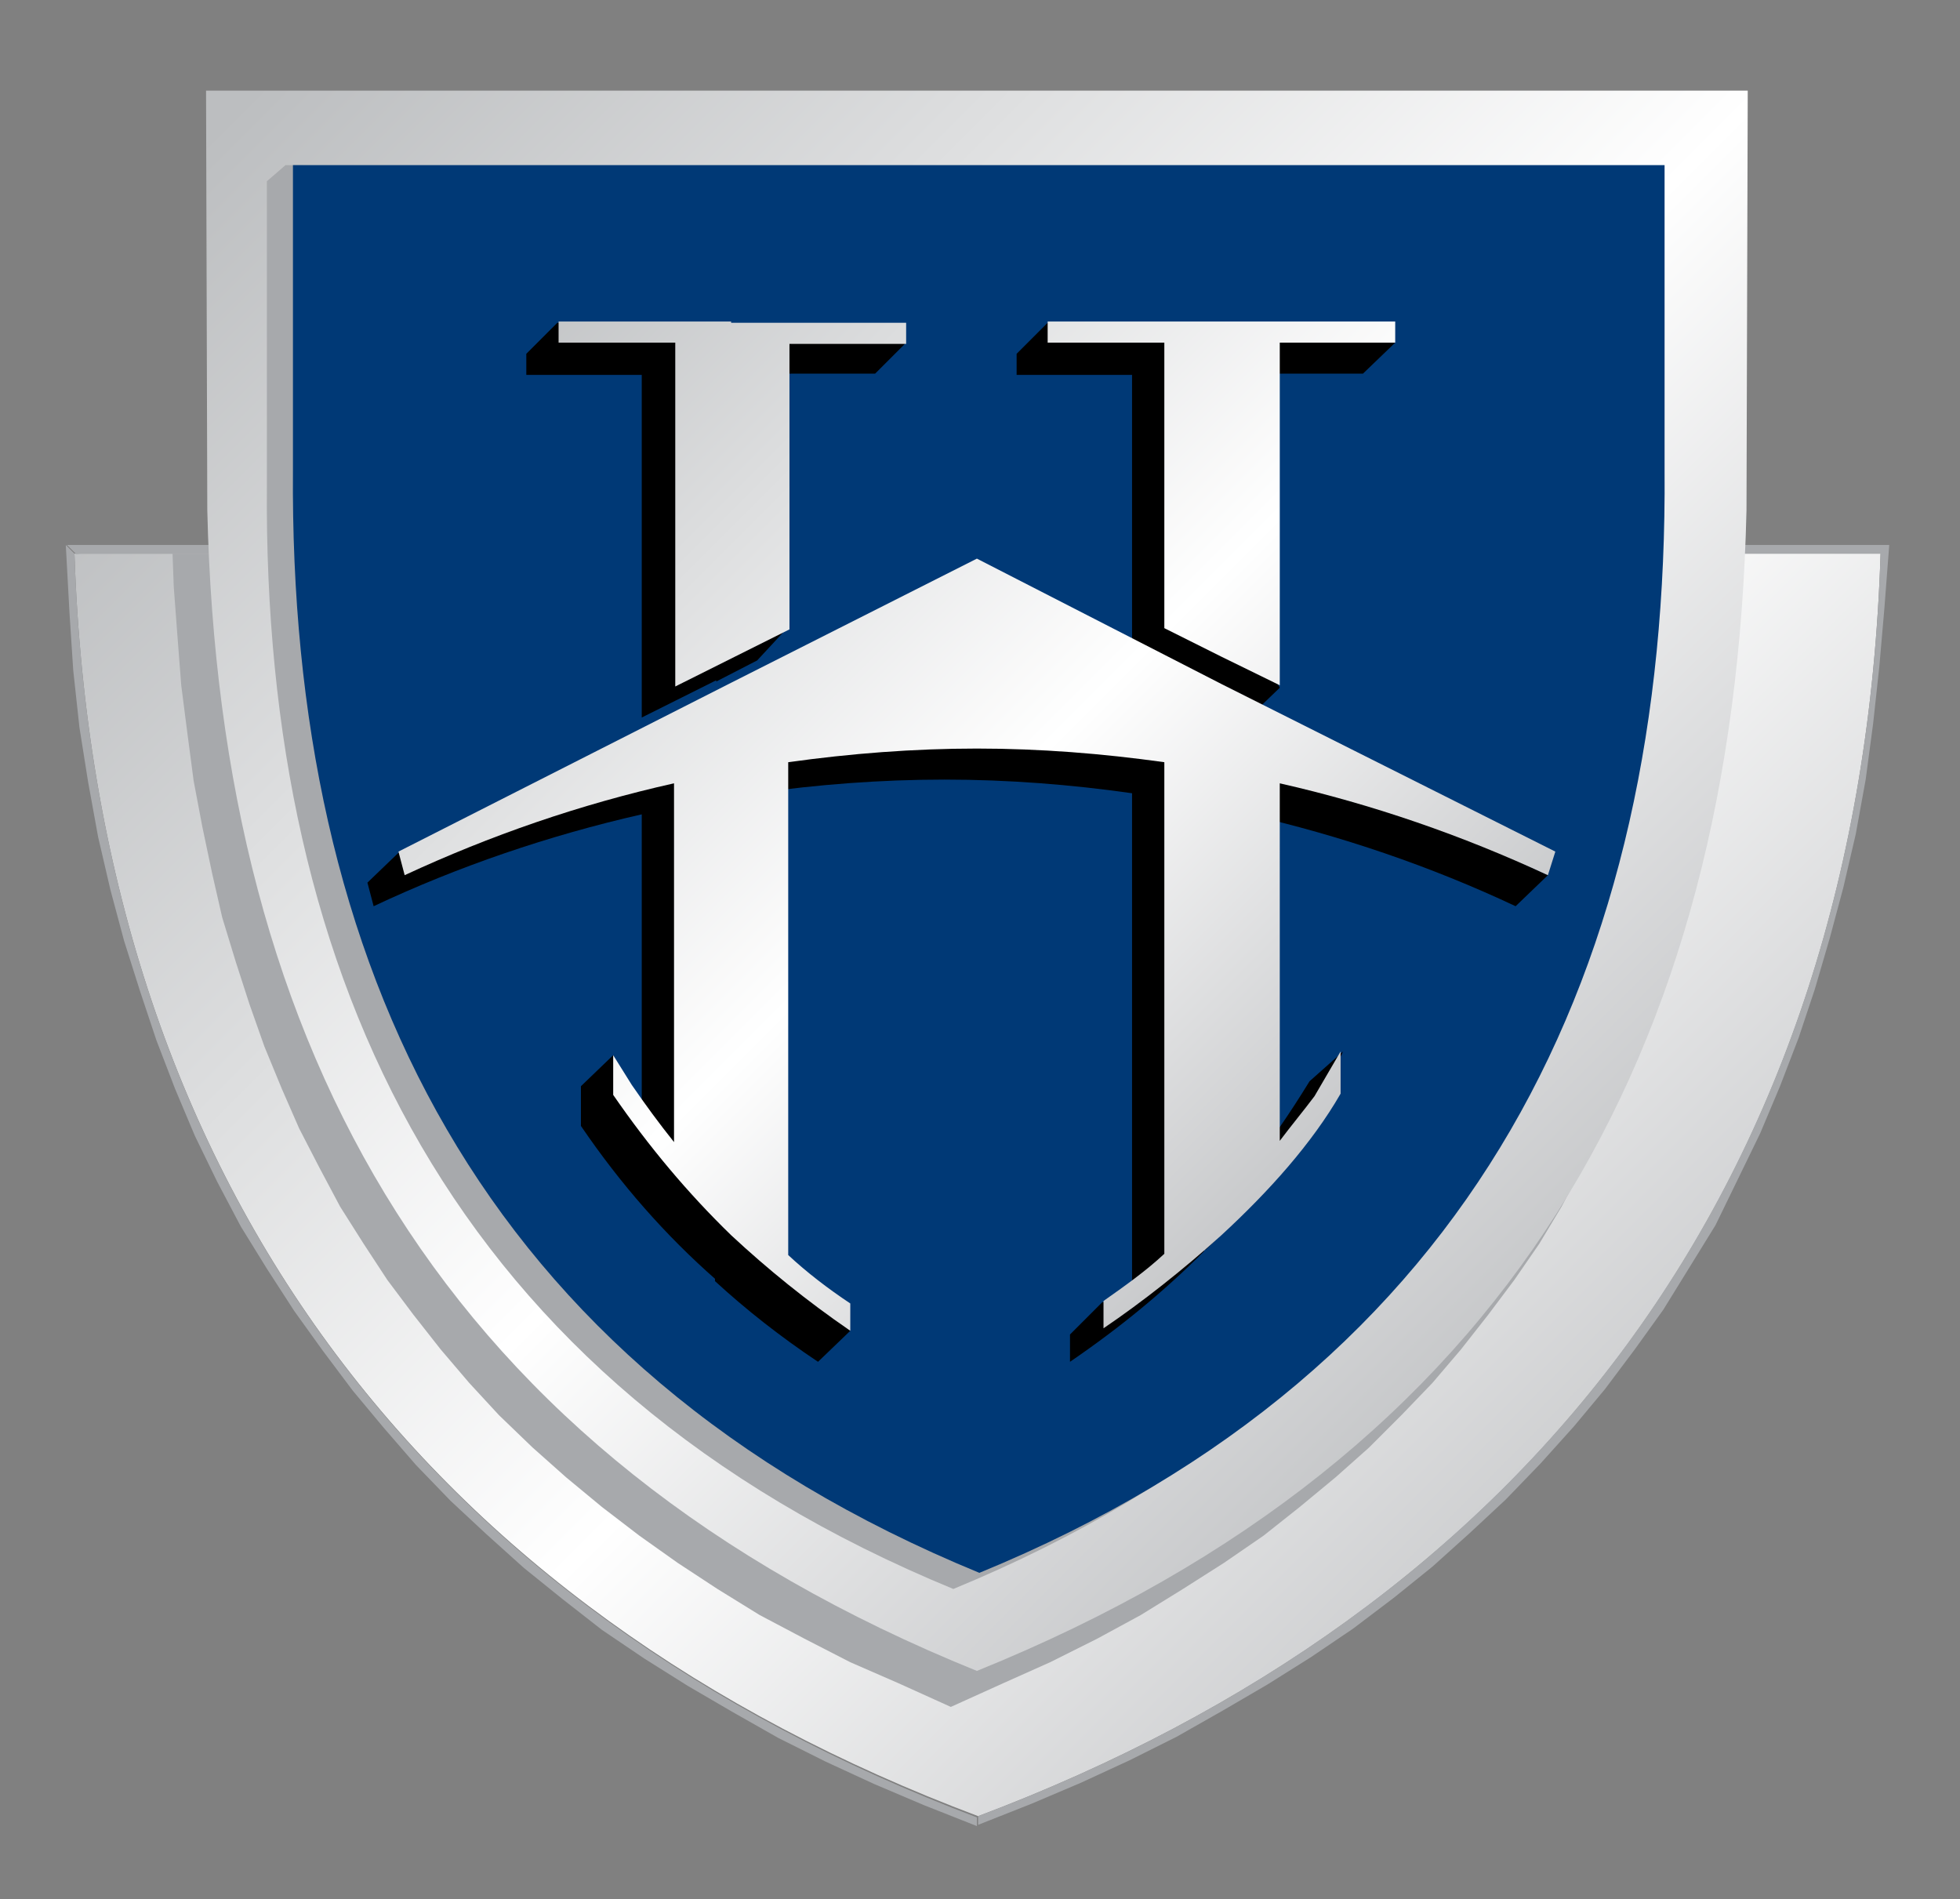
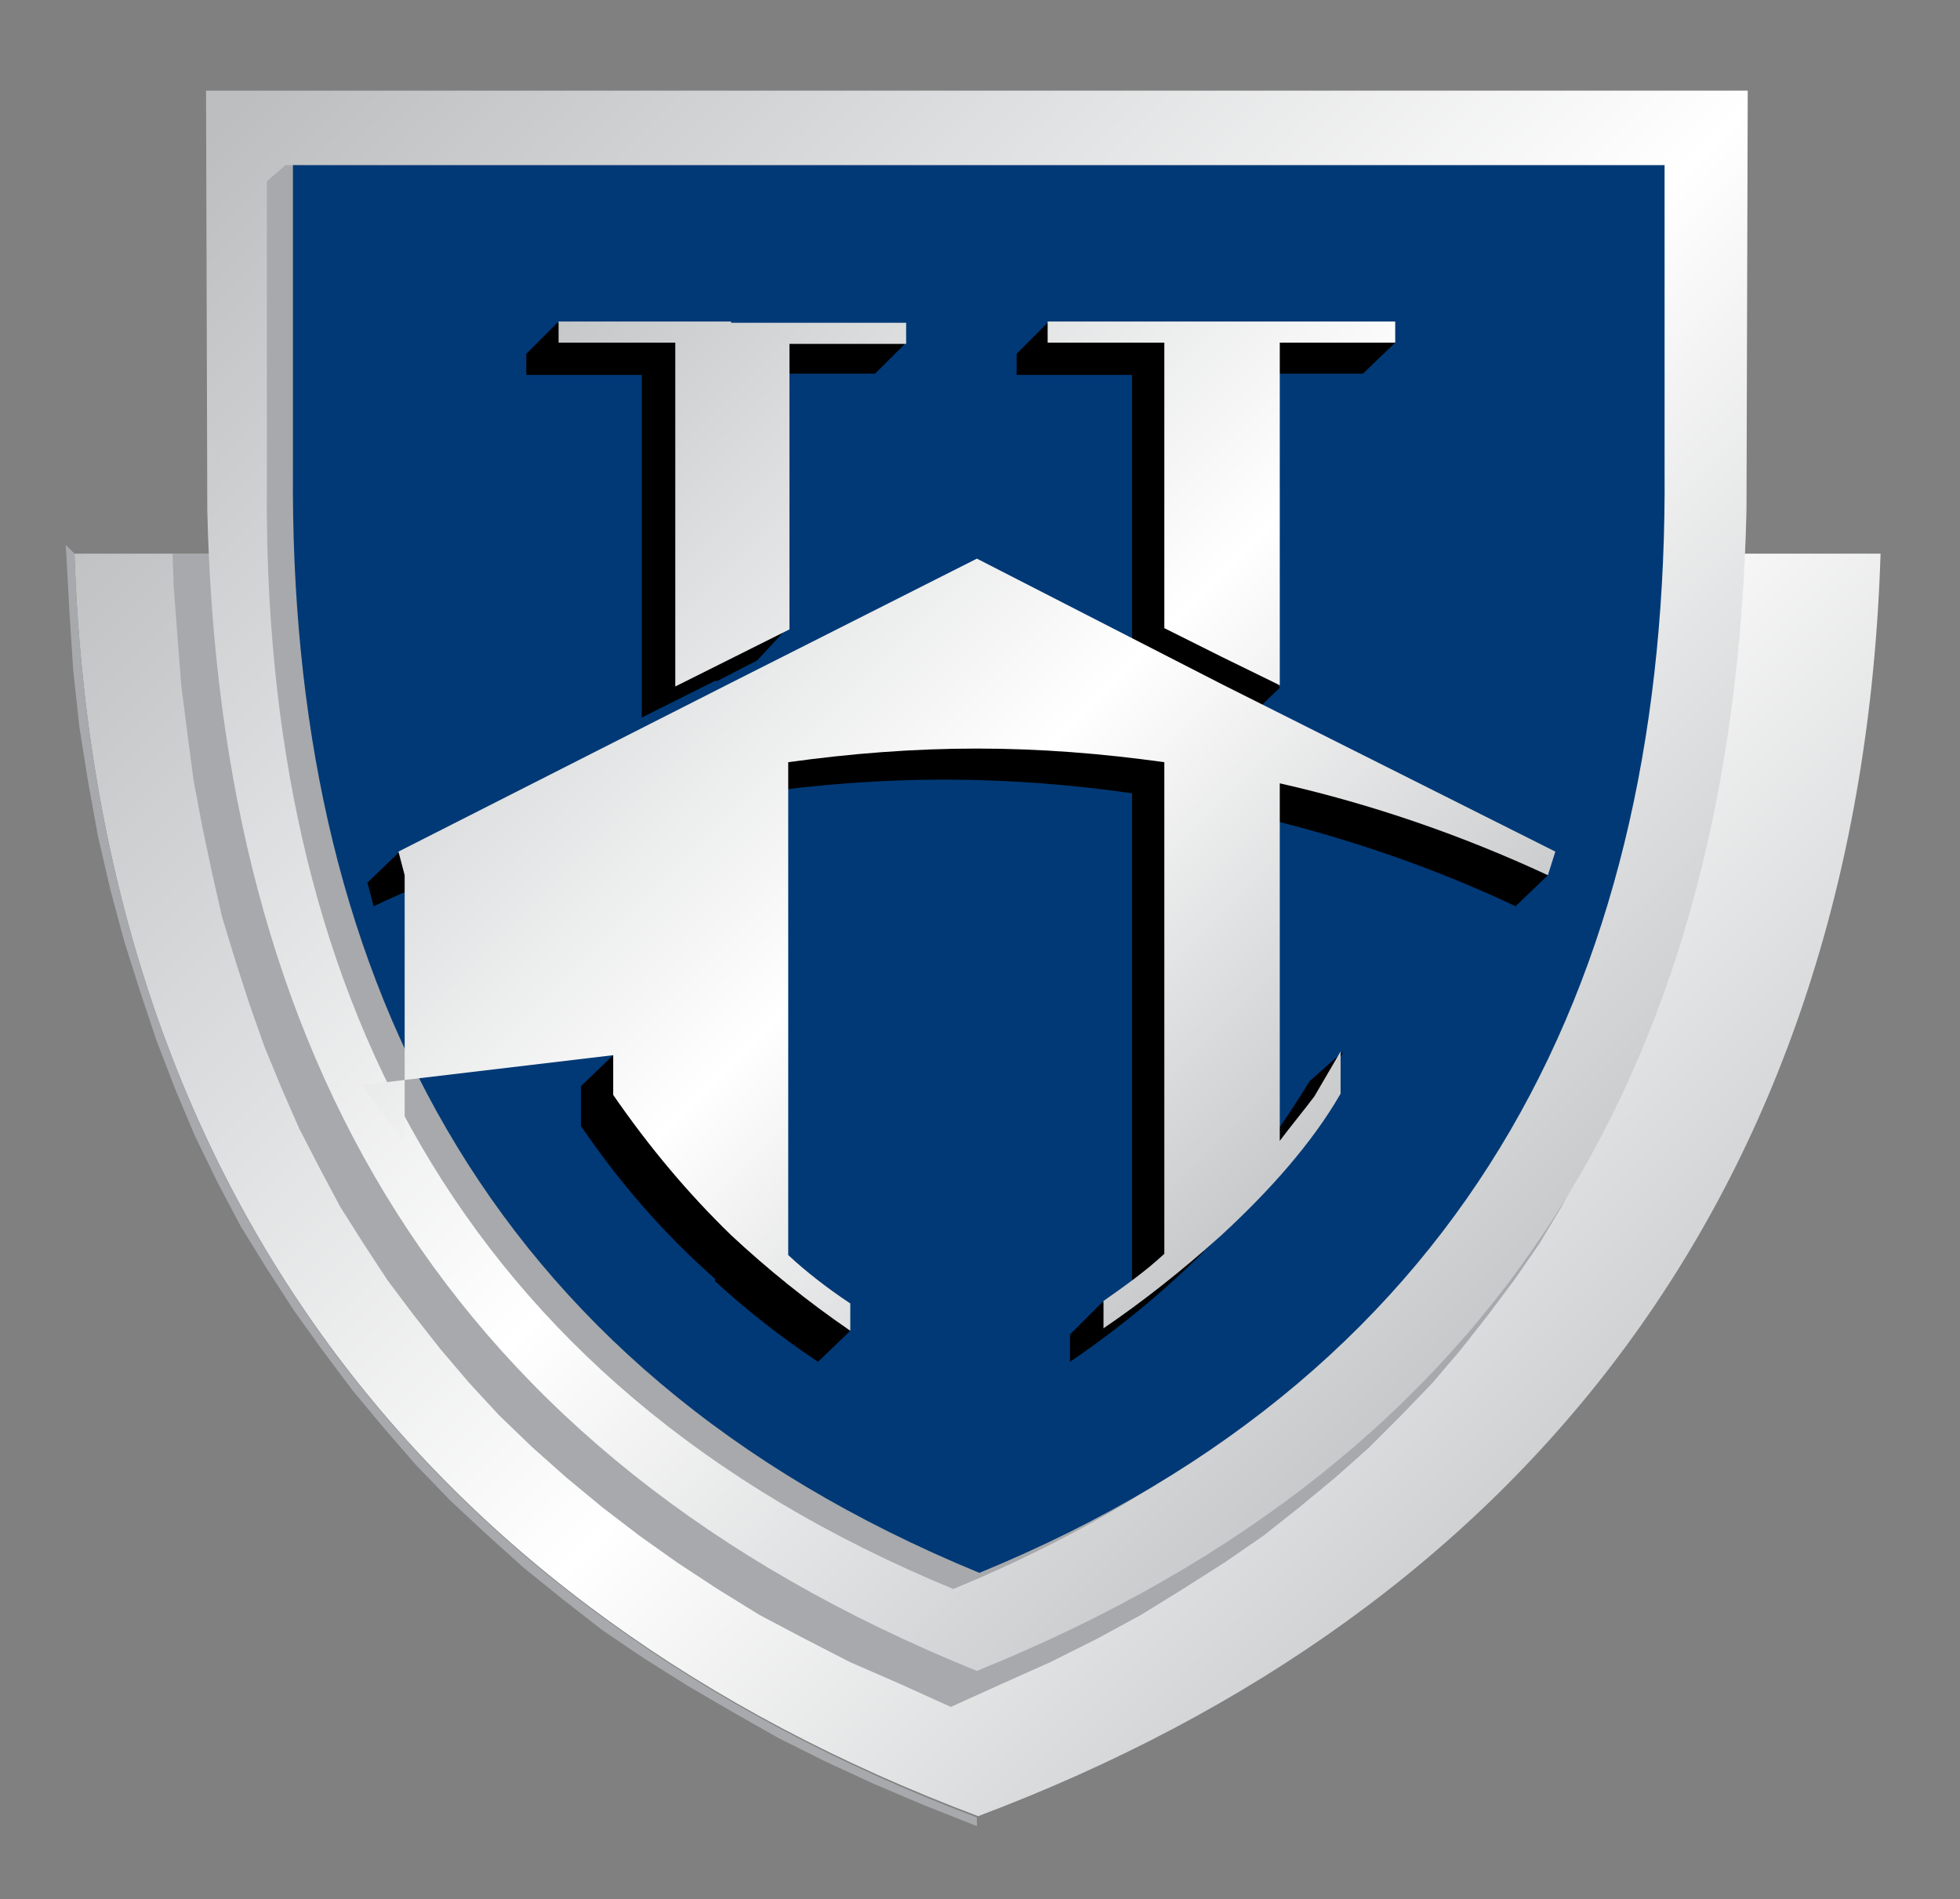
<svg xmlns="http://www.w3.org/2000/svg" xmlns:xlink="http://www.w3.org/1999/xlink" version="1.1" id="Layer_1" x="0px" y="0px" viewBox="0 0 157.9 153" style="enable-background:new 0 0 157.9 153;" xml:space="preserve">
  <rect x="0" y="0" width="157.9" height="153" fill="#808080" stroke="none" />
  <style type="text/css">
	.st0{clip-path:url(#SVGID_2_);}
	.st1{clip-path:url(#SVGID_56_);fill:url(#SVGID_57_);}
	.st2{clip-path:url(#SVGID_59_);fill:#A7A9AC;}
	.st3{clip-path:url(#SVGID_61_);fill:#A7A9AC;}
	.st4{clip-path:url(#SVGID_63_);fill:#A7A9AC;}
	.st5{clip-path:url(#SVGID_65_);fill:url(#SVGID_66_);}
	.st6{clip-path:url(#SVGID_68_);fill:#A7A9AC;}
	.st7{clip-path:url(#SVGID_70_);fill:#003976;}
	.st8{clip-path:url(#SVGID_72_);}
	.st9{clip-path:url(#SVGID_74_);fill:url(#SVGID_75_);}
</style>
  <g>
    <g>
      <defs>
-         <polyline id="SVGID_1_" points="436.1,219 -47,219 -47,-54.8 436.1,-54.8    " />
-       </defs>
+         </defs>
      <clipPath id="SVGID_2_">
        <use xlink:href="#SVGID_1_" style="overflow:visible;" />
      </clipPath>
      <path class="st0" d="M23.6,13.3l-0.4,33.6L6.1,44.6c0,0,2.8,76.3,73.5,98.4c0,0,74-38.7,67.4-93.9l-5.9,0.2l-6.9-36    C134.2,13.3,23.6,13.3,23.6,13.3z" />
    </g>
    <g>
      <defs>
        <polyline id="SVGID_3_" points="436.1,219 -47,219 -47,-54.8 436.1,-54.8    " />
      </defs>
      <clipPath id="SVGID_4_">
        <use xlink:href="#SVGID_3_" style="overflow:visible;" />
      </clipPath>
    </g>
    <g>
      <defs>
        <polyline id="SVGID_5_" points="436.1,219 -47,219 -47,-54.8 436.1,-54.8    " />
      </defs>
      <clipPath id="SVGID_6_">
        <use xlink:href="#SVGID_5_" style="overflow:visible;" />
      </clipPath>
    </g>
    <g>
      <defs>
        <polyline id="SVGID_7_" points="436.1,219 -47,219 -47,-54.8 436.1,-54.8    " />
      </defs>
      <clipPath id="SVGID_8_">
        <use xlink:href="#SVGID_7_" style="overflow:visible;" />
      </clipPath>
    </g>
    <g>
      <defs>
-         <polyline id="SVGID_9_" points="436.1,219 -47,219 -47,-54.8 436.1,-54.8    " />
-       </defs>
+         </defs>
      <clipPath id="SVGID_10_">
        <use xlink:href="#SVGID_9_" style="overflow:visible;" />
      </clipPath>
    </g>
    <g>
      <defs>
        <polyline id="SVGID_11_" points="436.1,219 -47,219 -47,-54.8 436.1,-54.8    " />
      </defs>
      <clipPath id="SVGID_12_">
        <use xlink:href="#SVGID_11_" style="overflow:visible;" />
      </clipPath>
    </g>
    <g>
      <defs>
        <polyline id="SVGID_13_" points="436.1,219 -47,219 -47,-54.8 436.1,-54.8    " />
      </defs>
      <clipPath id="SVGID_14_">
        <use xlink:href="#SVGID_13_" style="overflow:visible;" />
      </clipPath>
    </g>
    <g>
      <defs>
        <polyline id="SVGID_15_" points="436.1,219 -47,219 -47,-54.8 436.1,-54.8    " />
      </defs>
      <clipPath id="SVGID_16_">
        <use xlink:href="#SVGID_15_" style="overflow:visible;" />
      </clipPath>
    </g>
    <g>
      <defs>
        <polyline id="SVGID_17_" points="436.1,219 -47,219 -47,-54.8 436.1,-54.8    " />
      </defs>
      <clipPath id="SVGID_18_">
        <use xlink:href="#SVGID_17_" style="overflow:visible;" />
      </clipPath>
    </g>
    <g>
      <defs>
        <polyline id="SVGID_19_" points="436.1,219 -47,219 -47,-54.8 436.1,-54.8    " />
      </defs>
      <clipPath id="SVGID_20_">
        <use xlink:href="#SVGID_19_" style="overflow:visible;" />
      </clipPath>
    </g>
    <g>
      <defs>
        <polyline id="SVGID_21_" points="436.1,219 -47,219 -47,-54.8 436.1,-54.8    " />
      </defs>
      <clipPath id="SVGID_22_">
        <use xlink:href="#SVGID_21_" style="overflow:visible;" />
      </clipPath>
    </g>
    <g>
      <defs>
        <polyline id="SVGID_23_" points="436.1,219 -47,219 -47,-54.8 436.1,-54.8    " />
      </defs>
      <clipPath id="SVGID_24_">
        <use xlink:href="#SVGID_23_" style="overflow:visible;" />
      </clipPath>
    </g>
    <g>
      <defs>
        <polyline id="SVGID_25_" points="436.1,219 -47,219 -47,-54.8 436.1,-54.8    " />
      </defs>
      <clipPath id="SVGID_26_">
        <use xlink:href="#SVGID_25_" style="overflow:visible;" />
      </clipPath>
    </g>
    <g>
      <defs>
        <polyline id="SVGID_27_" points="436.1,219 -47,219 -47,-54.8 436.1,-54.8    " />
      </defs>
      <clipPath id="SVGID_28_">
        <use xlink:href="#SVGID_27_" style="overflow:visible;" />
      </clipPath>
    </g>
    <g>
      <defs>
        <polyline id="SVGID_29_" points="436.1,219 -47,219 -47,-54.8 436.1,-54.8    " />
      </defs>
      <clipPath id="SVGID_30_">
        <use xlink:href="#SVGID_29_" style="overflow:visible;" />
      </clipPath>
    </g>
    <g>
      <defs>
        <polyline id="SVGID_31_" points="436.1,219 -47,219 -47,-54.8 436.1,-54.8    " />
      </defs>
      <clipPath id="SVGID_32_">
        <use xlink:href="#SVGID_31_" style="overflow:visible;" />
      </clipPath>
    </g>
    <g>
      <defs>
        <polyline id="SVGID_33_" points="436.1,219 -47,219 -47,-54.8 436.1,-54.8    " />
      </defs>
      <clipPath id="SVGID_34_">
        <use xlink:href="#SVGID_33_" style="overflow:visible;" />
      </clipPath>
    </g>
    <g>
      <defs>
-         <polyline id="SVGID_35_" points="436.1,219 -47,219 -47,-54.8 436.1,-54.8    " />
-       </defs>
+         </defs>
      <clipPath id="SVGID_36_">
        <use xlink:href="#SVGID_35_" style="overflow:visible;" />
      </clipPath>
    </g>
    <g>
      <defs>
        <polyline id="SVGID_37_" points="436.1,219 -47,219 -47,-54.8 436.1,-54.8    " />
      </defs>
      <clipPath id="SVGID_38_">
        <use xlink:href="#SVGID_37_" style="overflow:visible;" />
      </clipPath>
    </g>
    <g>
      <defs>
        <polyline id="SVGID_39_" points="436.1,219 -47,219 -47,-54.8 436.1,-54.8    " />
      </defs>
      <clipPath id="SVGID_40_">
        <use xlink:href="#SVGID_39_" style="overflow:visible;" />
      </clipPath>
    </g>
    <g>
      <defs>
        <polyline id="SVGID_41_" points="436.1,219 -47,219 -47,-54.8 436.1,-54.8    " />
      </defs>
      <clipPath id="SVGID_42_">
        <use xlink:href="#SVGID_41_" style="overflow:visible;" />
      </clipPath>
    </g>
    <g>
      <defs>
        <polyline id="SVGID_43_" points="436.1,219 -47,219 -47,-54.8 436.1,-54.8    " />
      </defs>
      <clipPath id="SVGID_44_">
        <use xlink:href="#SVGID_43_" style="overflow:visible;" />
      </clipPath>
    </g>
    <g>
      <defs>
        <polyline id="SVGID_45_" points="436.1,219 -47,219 -47,-54.8 436.1,-54.8    " />
      </defs>
      <clipPath id="SVGID_46_">
        <use xlink:href="#SVGID_45_" style="overflow:visible;" />
      </clipPath>
    </g>
    <g>
      <defs>
        <polyline id="SVGID_47_" points="436.1,219 -47,219 -47,-54.8 436.1,-54.8    " />
      </defs>
      <clipPath id="SVGID_48_">
        <use xlink:href="#SVGID_47_" style="overflow:visible;" />
      </clipPath>
    </g>
    <g>
      <defs>
        <polyline id="SVGID_49_" points="436.1,219 -47,219 -47,-54.8 436.1,-54.8    " />
      </defs>
      <clipPath id="SVGID_50_">
        <use xlink:href="#SVGID_49_" style="overflow:visible;" />
      </clipPath>
    </g>
    <g>
      <defs>
        <polyline id="SVGID_51_" points="436.1,219 -47,219 -47,-54.8 436.1,-54.8    " />
      </defs>
      <clipPath id="SVGID_52_">
        <use xlink:href="#SVGID_51_" style="overflow:visible;" />
      </clipPath>
    </g>
    <g>
      <defs>
        <polyline id="SVGID_53_" points="436.1,219 -47,219 -47,-54.8 436.1,-54.8    " />
      </defs>
      <clipPath id="SVGID_54_">
        <use xlink:href="#SVGID_53_" style="overflow:visible;" />
      </clipPath>
    </g>
  </g>
  <g>
    <g>
      <defs>
        <path id="SVGID_55_" d="M6,44.6L6,44.6c1.7,50.8,28.6,85.1,72.8,101.7c44.1-16.6,71.1-50.8,72.7-101.7C151.5,44.6,6,44.6,6,44.6z     " />
      </defs>
      <clipPath id="SVGID_56_">
        <use xlink:href="#SVGID_55_" style="overflow:visible;" />
      </clipPath>
      <linearGradient id="SVGID_57_" gradientUnits="userSpaceOnUse" x1="-820.236" y1="356.592" x2="-819.236" y2="356.592" gradientTransform="matrix(126.044 126.044 -126.044 126.044 148347.859 58471.824)">
        <stop offset="0" style="stop-color:#BCBEC0" />
        <stop offset="0.5" style="stop-color:#FFFFFF" />
        <stop offset="1" style="stop-color:#A7A9AC" />
      </linearGradient>
      <polygon class="st1" points="78.7,-28.2 202.3,95.4 78.7,219 -44.9,95.4   " />
    </g>
  </g>
  <g>
    <g>
      <defs>
        <polyline id="SVGID_58_" points="436.1,219 -47,219 -47,-54.8 436.1,-54.8    " />
      </defs>
      <clipPath id="SVGID_59_">
        <use xlink:href="#SVGID_58_" style="overflow:visible;" />
      </clipPath>
      <path class="st2" d="M5.3,43.9l0.3,5.5L5.9,54l0.5,4.6L7.1,63l0.8,4.4l1,4.3l1.1,4.1l1.3,4.1l1.3,3.9l1.5,3.9l1.6,3.8l1.8,3.7    l1.9,3.6l2.1,3.4l2.2,3.4l2.3,3.2l2.4,3.2l2.5,3l2.6,3l2.8,2.9l2.9,2.7l3,2.7l3.1,2.5l3.2,2.5l3.4,2.3l3.5,2.2l3.6,2.1l3.7,2.1    l3.8,1.9l3.9,1.8l4,1.7l4.3,1.7v-0.7C34.6,129.7,7.7,95.4,6,44.6L5.3,43.9z" />
    </g>
    <g>
      <defs>
        <polyline id="SVGID_60_" points="436.1,219 -47,219 -47,-54.8 436.1,-54.8    " />
      </defs>
      <clipPath id="SVGID_61_">
        <use xlink:href="#SVGID_60_" style="overflow:visible;" />
      </clipPath>
-       <path class="st3" d="M152.2,43.9H5.4l0.7,0.7h145.4c-1.6,50.8-28.6,85.1-72.7,101.7v0.7l4.3-1.7l4-1.7l3.9-1.8l3.8-1.9l3.7-2.1    l3.6-2.1l3.5-2.2l3.4-2.3l3.3-2.5l3.1-2.5l3-2.7l2.9-2.7l2.8-2.9l2.7-3l2.5-3l2.4-3.2l2.3-3.2l2.1-3.4l2.1-3.4L140,95l1.8-3.7    l1.6-3.8l1.5-3.9l1.3-3.9l1.2-4.1l1.1-4.1l1-4.3l0.8-4.4l0.6-4.5l0.5-4.6l0.4-4.6L152.2,43.9z" />
    </g>
    <g>
      <defs>
        <polyline id="SVGID_62_" points="436.1,219 -47,219 -47,-54.8 436.1,-54.8    " />
      </defs>
      <clipPath id="SVGID_63_">
        <use xlink:href="#SVGID_62_" style="overflow:visible;" />
      </clipPath>
      <polygon class="st4" points="13.9,44.6 14,47.3 14.3,51.3 14.6,55.2 15.1,59.1 15.6,62.9 16.3,66.6 17.1,70.4 17.9,73.9 19,77.5     20.1,80.9 21.3,84.3 22.7,87.7 24.1,90.9 25.7,94 27.4,97.2 29.3,100.2 31.2,103.1 33.3,105.9 35.5,108.7 37.8,111.4 40.2,114     42.9,116.6 45.6,119 48.5,121.4 51.5,123.7 54.6,125.9 57.8,128 61.2,130.1 64.8,132 68.5,133.9 72.4,135.6 76.6,137.5     80.8,135.6 84.6,133.9 88.4,132 91.9,130.1 95.3,128 98.6,125.9 101.8,123.7 104.7,121.4 107.6,119 110.3,116.6 112.9,114     115.4,111.4 117.7,108.7 119.9,105.9 122,103.1 124,100.2 125.8,97.2 127.5,94 129.1,90.9 130.6,87.7 131.9,84.3 133.1,80.9     134.2,77.5 135.2,73.9 136.1,70.4 136.9,66.6 137.6,62.9 138.1,59.1 138.6,55.2 138.9,51.3 139.2,47.3 139.3,44.6   " />
    </g>
  </g>
  <g>
    <g>
      <defs>
        <path id="SVGID_64_" d="M16.6,7.3L16.6,7.3l0.1,33.8c1,43.6,19,76.1,62,93.5c43-17.4,61-49.9,62-93.5l0.1-33.8l0,0     C140.8,7.3,16.6,7.3,16.6,7.3z" />
      </defs>
      <clipPath id="SVGID_65_">
        <use xlink:href="#SVGID_64_" style="overflow:visible;" />
      </clipPath>
      <linearGradient id="SVGID_66_" gradientUnits="userSpaceOnUse" x1="-820.029" y1="356.531" x2="-819.029" y2="356.531" gradientTransform="matrix(120.795 120.795 -120.795 120.795 142141.125 55998.965)">
        <stop offset="0" style="stop-color:#BCBEC0" />
        <stop offset="0.5" style="stop-color:#FFFFFF" />
        <stop offset="1" style="stop-color:#A7A9AC" />
      </linearGradient>
      <polygon class="st5" points="78.7,-54.8 204.5,70.9 78.7,196.7 -47,70.9   " />
    </g>
  </g>
  <g>
    <g>
      <defs>
        <polyline id="SVGID_67_" points="436.1,219 -47,219 -47,-54.8 436.1,-54.8    " />
      </defs>
      <clipPath id="SVGID_68_">
        <use xlink:href="#SVGID_67_" style="overflow:visible;" />
      </clipPath>
      <path class="st6" d="M132,14.6L23,13.3l-1.5,1.3v24.6c-0.3,39.8,15,72.2,55.3,88.8c40.3-16.6,55.5-49,55.2-88.8V14.6z" />
    </g>
    <g>
      <defs>
        <polyline id="SVGID_69_" points="436.1,219 -47,219 -47,-54.8 436.1,-54.8    " />
      </defs>
      <clipPath id="SVGID_70_">
        <use xlink:href="#SVGID_69_" style="overflow:visible;" />
      </clipPath>
      <path class="st7" d="M134.1,13.3H23.6v24.6c-0.3,39.7,14.9,72.2,55.3,88.8c40.2-16.5,55.5-49,55.2-88.8V13.3z" />
    </g>
    <g>
      <defs>
        <polyline id="SVGID_71_" points="436.1,219 -47,219 -47,-54.8 436.1,-54.8    " />
      </defs>
      <clipPath id="SVGID_72_">
        <use xlink:href="#SVGID_71_" style="overflow:visible;" />
      </clipPath>
      <path class="st8" d="M57.7,56.4L32.2,68.6l-2.6,2.5l0.5,1.9c6.8-3.2,14.1-5.7,21.6-7.4V90l-2.3-5l-2.6,2.5v3.2    c3.2,4.7,6.8,8.8,10.9,12.4C57.7,103.1,57.7,56.4,57.7,56.4z M57.7,26.7v28.1l-6,3V30.2h-9.3v-1.7l2.5-2.5L57.7,26.7z M57.7,54.9    V26.7L73,27.6l-2.5,2.5H70h-9v21l1.6-1l0.9,0.4L61,53.2L57.7,54.9z M97.1,57.5l-21-10l-18.5,8.9v46.8c2.5,2.3,5.3,4.5,8.3,6.5    l2.6-2.5l-7.6-6.9V63.9c4.9-0.7,10-1.1,15.2-1.1c5.1,0,10.2,0.4,15.1,1.1v39.7l-1.5,1.2l-0.9,0.1l-2.6,2.6v2.2    c4.1-2.8,7.6-5.7,10.8-8.9L97.1,57.5L97.1,57.5z M97.1,56.2l-5.9-3v-23h-9.3v-1.7l2.5-2.5l12.7,0.8C97.1,26.8,97.1,56.2,97.1,56.2    z M97.1,100.7c2.8-2.7,5.2-5.7,7.7-8.9l3.4-7.1l-2.7,2.4c-1.6,2.6-3.1,4.8-5,7.2V65.6c7.5,1.7,14.8,4.2,21.6,7.4l2.6-2.5l-27.6-13    V100.7z M103.1,55.4l-2.6,2.5l-3.4-1.7V26.7l15.3,0.9l-2.6,2.5l0,0h-9.4V52l1.7,1.5L103.1,55.4z" />
    </g>
  </g>
  <g>
    <g>
      <defs>
-         <path id="SVGID_73_" d="M58.9,55L32.1,68.6l0.5,1.9c6.9-3.2,14.1-5.7,21.7-7.4V92c-1.2-1.5-2.3-3-3.4-4.6L49.4,85v3.2     c2.9,4.2,6,7.9,9.5,11.3c2.9,2.7,6.1,5.3,9.6,7.7V105c-1.8-1.2-3.5-2.5-5-3.9V61.4c5-0.7,10.1-1.1,15.2-1.1s10.1,0.4,15.1,1.1     l0,39.6c-1.5,1.4-3.2,2.6-4.9,3.8v2.2c3.1-2.1,6.4-4.7,9.5-7.5c3.8-3.5,7.3-7.4,9.6-11.4v-3.4l-2.1,3.6c-0.9,1.2-1.9,2.4-2.8,3.6     V63.1c7.5,1.7,14.7,4.2,21.6,7.4l0.6-1.9L98.4,55.1L78.7,45L58.9,55z M58.9,25.9H45v1.7h9.4v27.7L59,53l4.6-2.3v-23H73V26H58.9     V25.9z M98.4,25.9h-14v1.7h9.4v23l4.6,2.3l4.7,2.3V27.6h9.3v-1.7H98.4z" />
+         <path id="SVGID_73_" d="M58.9,55L32.1,68.6l0.5,1.9V92c-1.2-1.5-2.3-3-3.4-4.6L49.4,85v3.2     c2.9,4.2,6,7.9,9.5,11.3c2.9,2.7,6.1,5.3,9.6,7.7V105c-1.8-1.2-3.5-2.5-5-3.9V61.4c5-0.7,10.1-1.1,15.2-1.1s10.1,0.4,15.1,1.1     l0,39.6c-1.5,1.4-3.2,2.6-4.9,3.8v2.2c3.1-2.1,6.4-4.7,9.5-7.5c3.8-3.5,7.3-7.4,9.6-11.4v-3.4l-2.1,3.6c-0.9,1.2-1.9,2.4-2.8,3.6     V63.1c7.5,1.7,14.7,4.2,21.6,7.4l0.6-1.9L98.4,55.1L78.7,45L58.9,55z M58.9,25.9H45v1.7h9.4v27.7L59,53l4.6-2.3v-23H73V26H58.9     V25.9z M98.4,25.9h-14v1.7h9.4v23l4.6,2.3l4.7,2.3V27.6h9.3v-1.7H98.4z" />
      </defs>
      <clipPath id="SVGID_74_">
        <use xlink:href="#SVGID_73_" style="overflow:visible;" />
      </clipPath>
      <linearGradient id="SVGID_75_" gradientUnits="userSpaceOnUse" x1="-817.965" y1="355.921" x2="-816.965" y2="355.921" gradientTransform="matrix(85.359 85.359 -85.359 85.359 100237.828 39463.453)">
        <stop offset="0" style="stop-color:#BCBEC0" />
        <stop offset="0.5" style="stop-color:#FFFFFF" />
        <stop offset="1" style="stop-color:#A7A9AC" />
      </linearGradient>
      <polygon class="st9" points="78.7,-20.7 165.9,66.5 78.7,153.7 -8.5,66.5   " />
    </g>
  </g>
</svg>